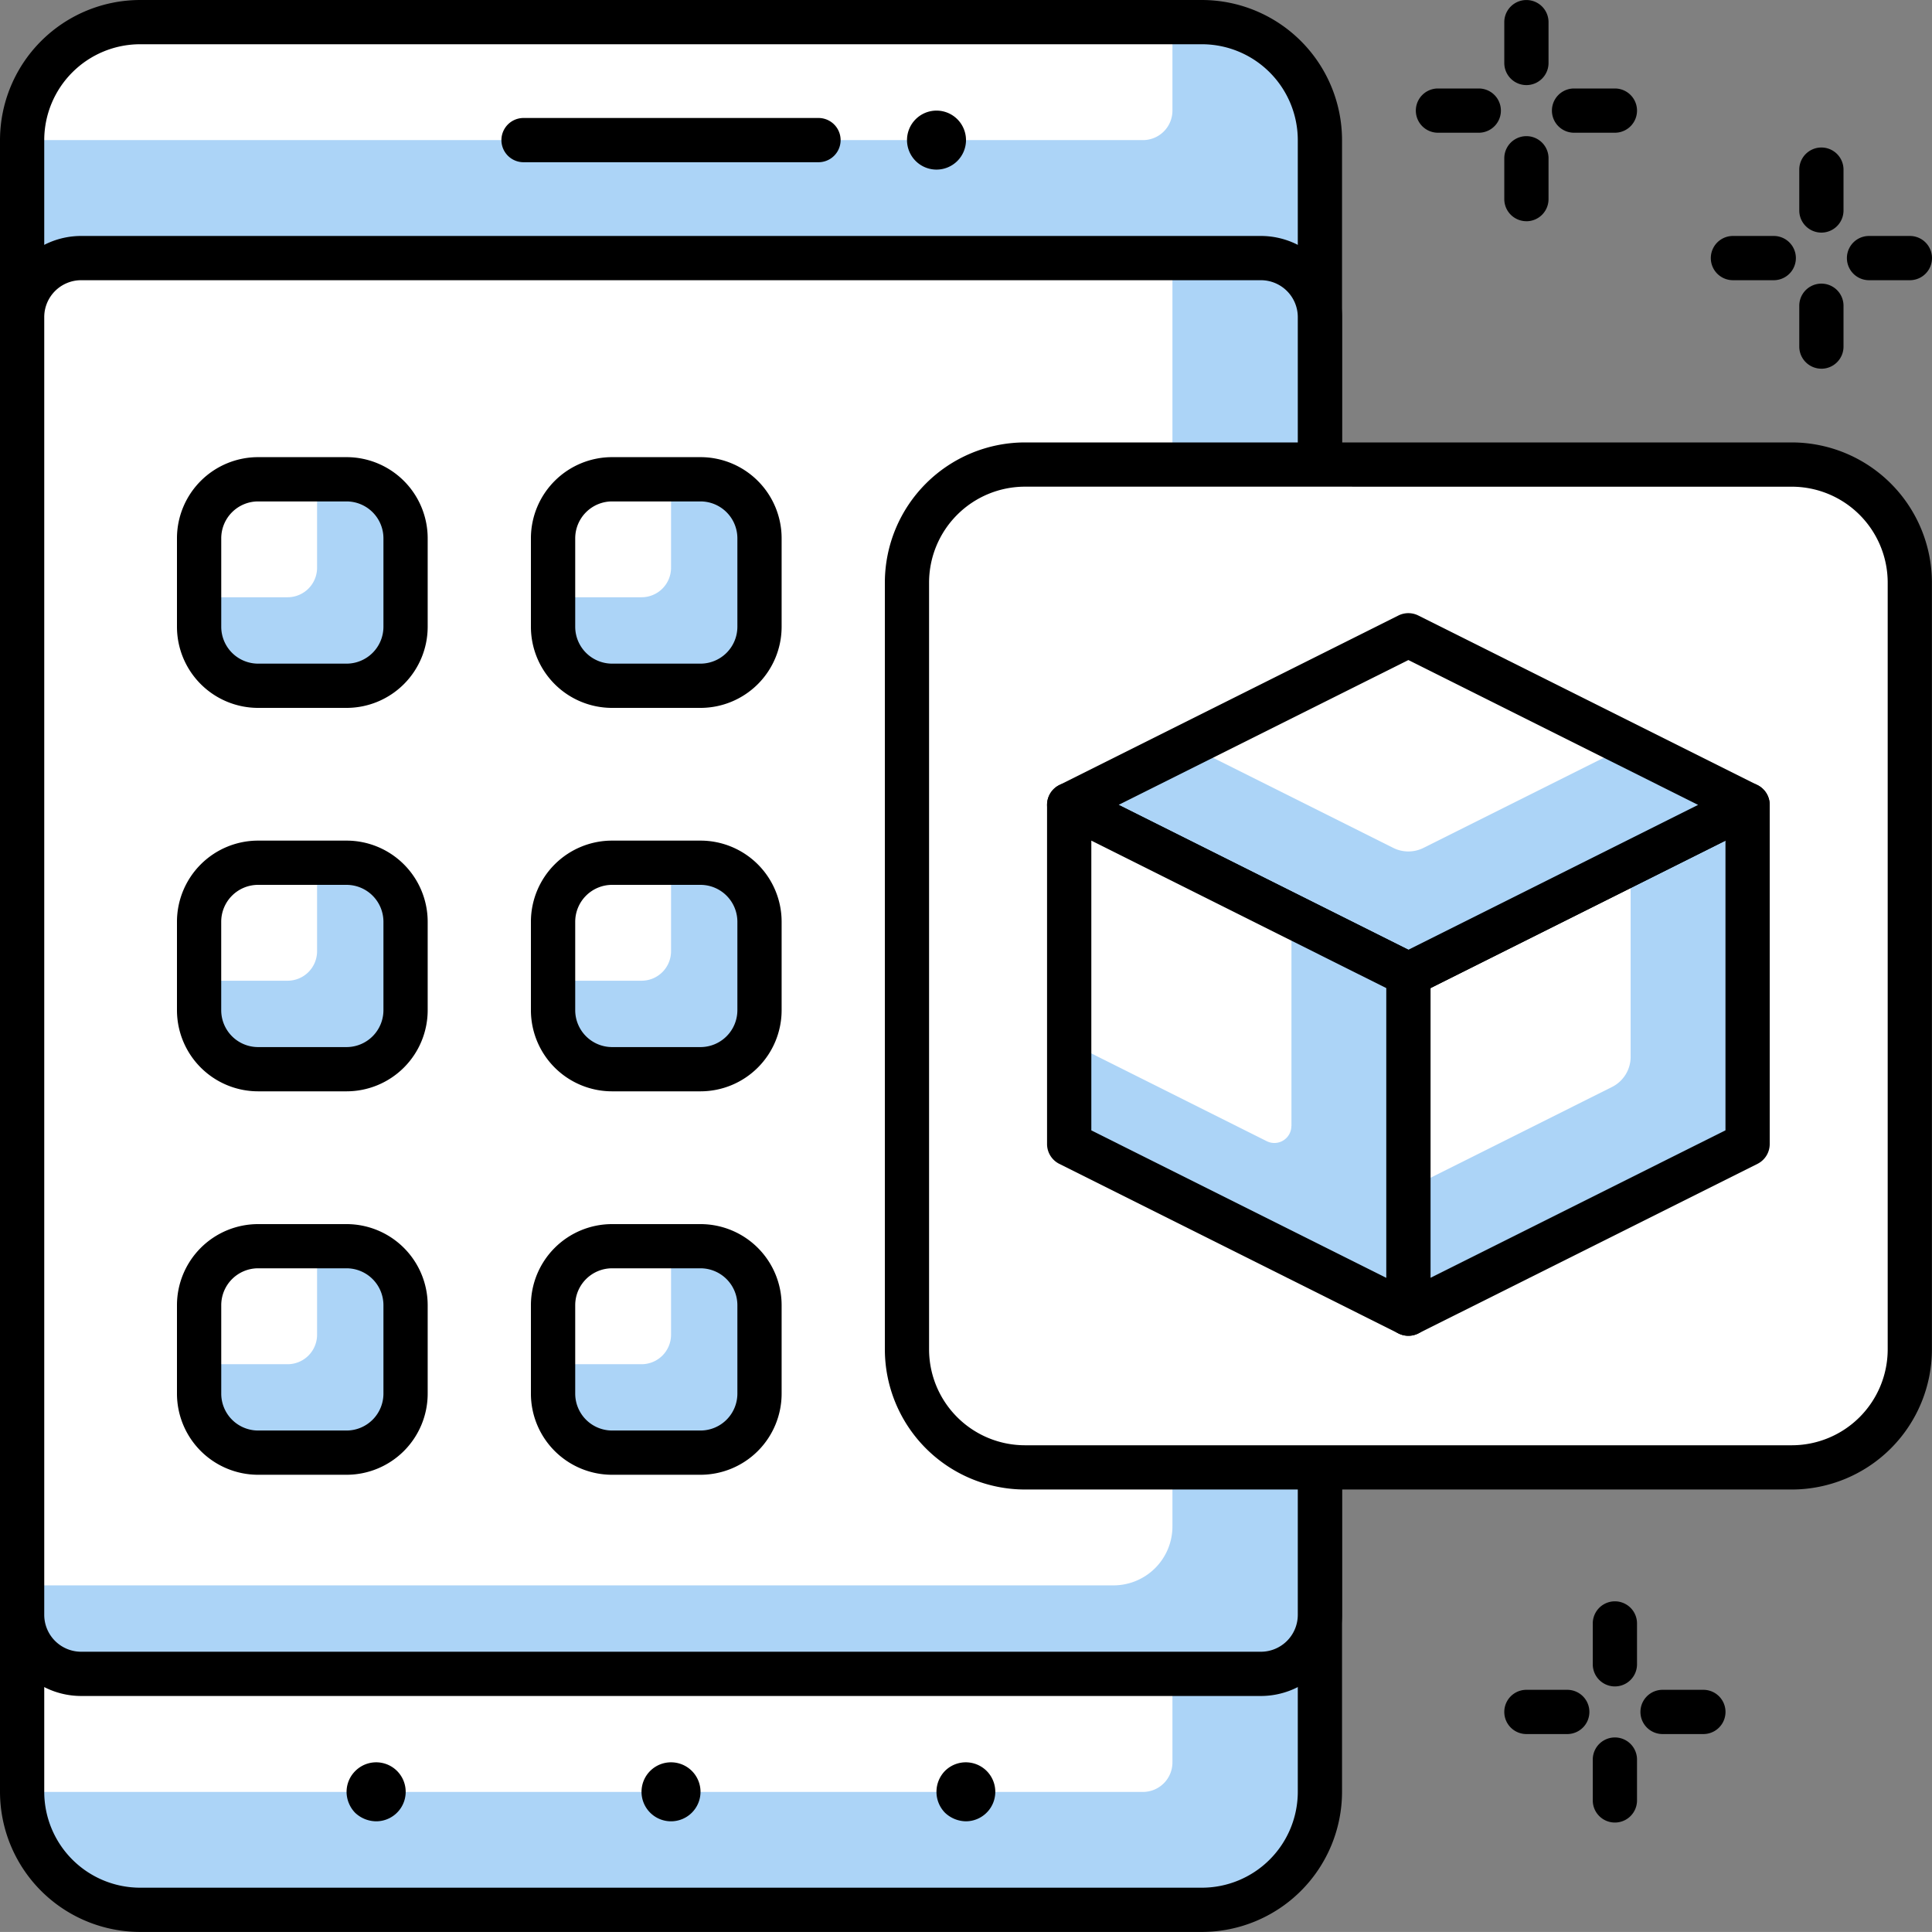
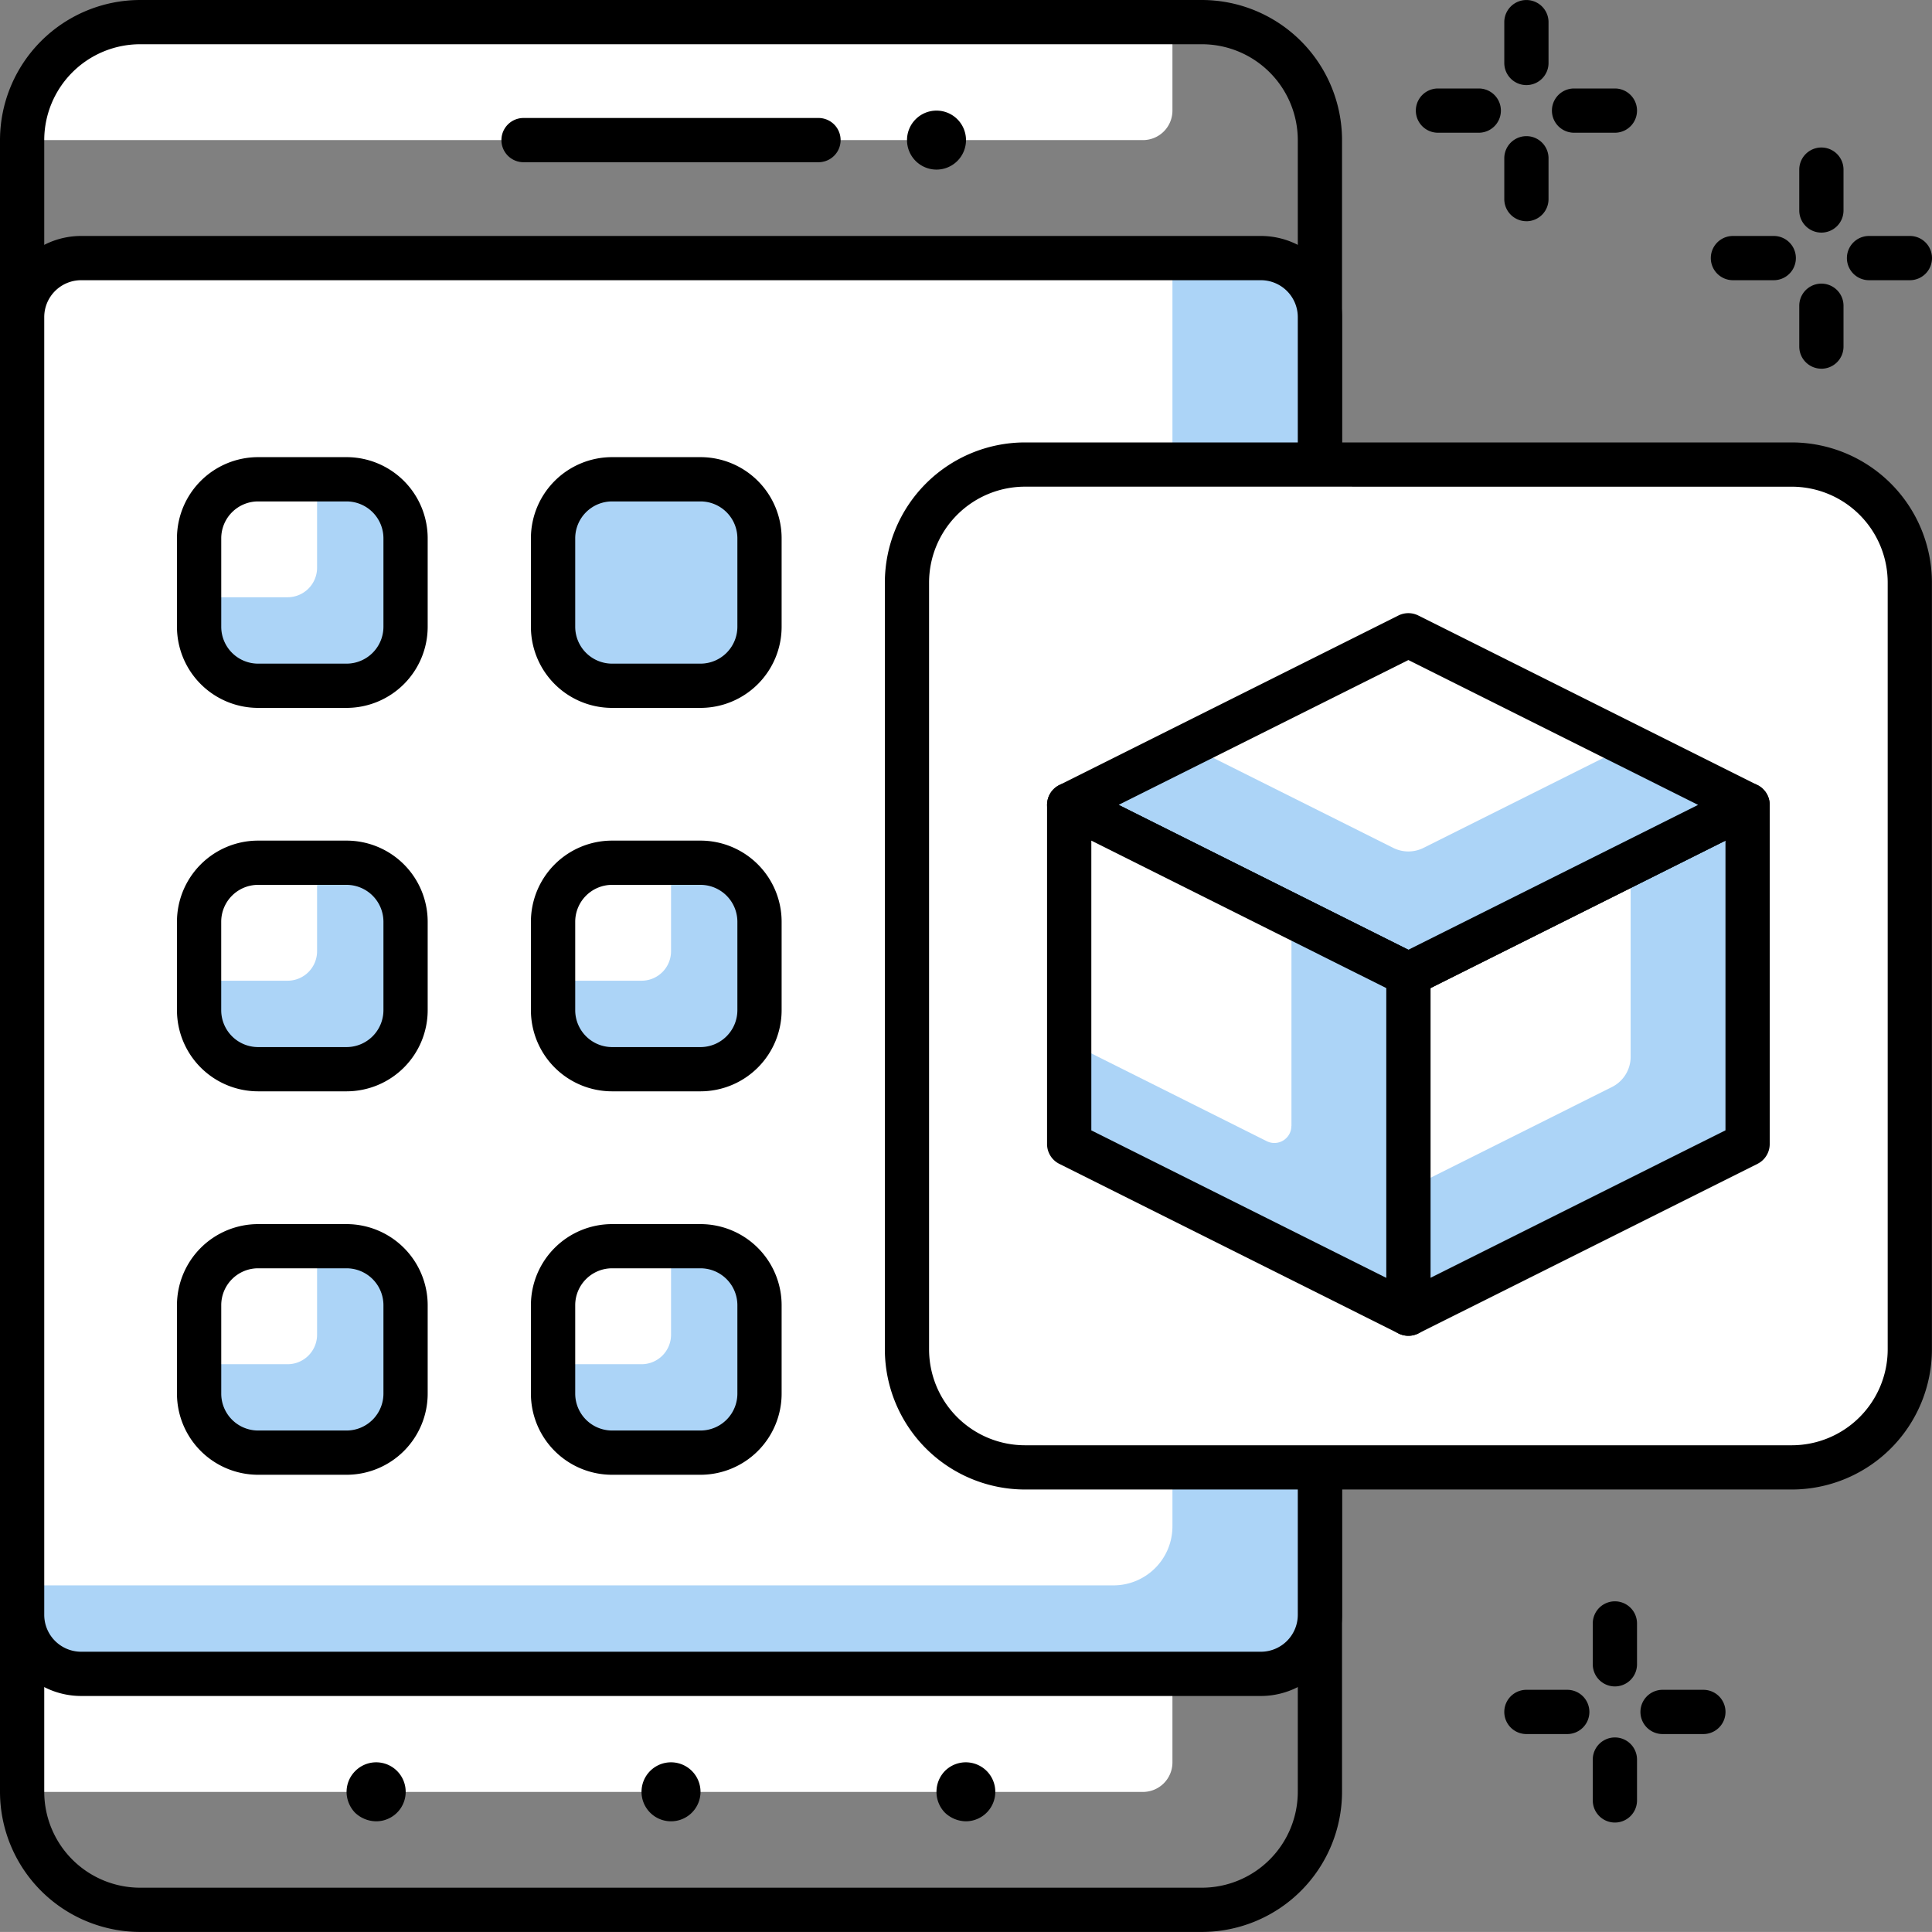
<svg xmlns="http://www.w3.org/2000/svg" id="Group_1549" data-name="Group 1549" width="65.502" height="65.5" viewBox="0 0 65.502 65.5">
  <rect x="0" y="0" width="65.502" height="65.5" fill="#808080" stroke="none" />
  <defs>
    <clipPath id="clip-path">
      <rect id="Rectangle_747" data-name="Rectangle 747" width="65.502" height="65.5" fill="none" />
    </clipPath>
  </defs>
  <g id="Group_1548" data-name="Group 1548" clip-path="url(#clip-path)">
-     <path id="Path_5275" data-name="Path 5275" d="M40.75.75h-36a4,4,0,0,0-4,4v56a4,4,0,0,0,4,4h36a4,4,0,0,0,4-4v-56a4,4,0,0,0-4-4" fill="#acd4f7" />
    <path id="Path_5276" data-name="Path 5276" d="M39.75,56.753H.75v4h38a1,1,0,0,0,1-1Z" fill="#fff" />
    <path id="Path_5277" data-name="Path 5277" d="M39.75.75h-35a4,4,0,0,0-4,4h38a1,1,0,0,0,1-1Z" fill="#fff" />
    <path id="Path_5278" data-name="Path 5278" d="M40.751,65.5h-36A4.756,4.756,0,0,1,0,60.75v-56A4.756,4.756,0,0,1,4.75,0h36A4.756,4.756,0,0,1,45.5,4.75v56a4.756,4.756,0,0,1-4.75,4.75m-36-64A3.254,3.254,0,0,0,1.5,4.75v56A3.254,3.254,0,0,0,4.75,64h36A3.254,3.254,0,0,0,44,60.75v-56a3.254,3.254,0,0,0-3.25-3.25Z" />
    <path id="Path_5279" data-name="Path 5279" d="M42.75,8.75h-40a2,2,0,0,0-2,2v44a2,2,0,0,0,2,2h40a2,2,0,0,0,2-2v-44a2,2,0,0,0-2-2" fill="#acd4f7" />
    <path id="Path_5280" data-name="Path 5280" d="M39.75,8.75h-37a2,2,0,0,0-2,2v43h37a2,2,0,0,0,2-2Z" fill="#fff" />
    <path id="Path_5281" data-name="Path 5281" d="M42.751,57.5h-40A2.753,2.753,0,0,1,0,54.75v-44A2.753,2.753,0,0,1,2.75,8h40a2.753,2.753,0,0,1,2.75,2.75v44a2.753,2.753,0,0,1-2.75,2.75m-40-48A1.252,1.252,0,0,0,1.5,10.75v44A1.252,1.252,0,0,0,2.75,56h40A1.252,1.252,0,0,0,44,54.75v-44a1.252,1.252,0,0,0-1.25-1.25Z" />
    <path id="Path_5282" data-name="Path 5282" d="M27.75,5.5h-10a.75.75,0,0,1,0-1.5h10a.75.75,0,0,1,0,1.5" />
    <path id="Path_5283" data-name="Path 5283" d="M12.75,61.749a1.051,1.051,0,0,1-.71-.289,1.033,1.033,0,0,1-.29-.711,1,1,0,0,1,.3-.71,1,1,0,1,1,.7,1.71" />
    <path id="Path_5284" data-name="Path 5284" d="M21.75,60.749a1,1,0,1,1,1,1,1,1,0,0,1-1-1" />
    <path id="Path_5285" data-name="Path 5285" d="M32.75,61.749a1.051,1.051,0,0,1-.71-.289,1.015,1.015,0,0,1,0-1.421,1,1,0,1,1,.71,1.71" />
    <path id="Path_5286" data-name="Path 5286" d="M32.751,4.75a1,1,0,1,1-1-1,1,1,0,0,1,1,1" />
    <path id="Path_5287" data-name="Path 5287" d="M11.75,23.249h-3a2,2,0,0,1-2-2v-3a2,2,0,0,1,2-2h3a2,2,0,0,1,2,2v3a2,2,0,0,1-2,2" fill="#acd4f7" />
    <path id="Path_5288" data-name="Path 5288" d="M9.75,20.249h-3v-2a2,2,0,0,1,2-2h2v3a1,1,0,0,1-1,1" fill="#fff" />
    <path id="Path_5289" data-name="Path 5289" d="M11.751,24h-3A2.752,2.752,0,0,1,6,21.249v-3a2.752,2.752,0,0,1,2.75-2.75h3a2.752,2.752,0,0,1,2.75,2.75v3A2.752,2.752,0,0,1,11.751,24m-3-7a1.251,1.251,0,0,0-1.25,1.25v3a1.251,1.251,0,0,0,1.25,1.25h3A1.252,1.252,0,0,0,13,21.249v-3A1.252,1.252,0,0,0,11.751,17Z" />
    <path id="Path_5290" data-name="Path 5290" d="M11.75,36.25h-3a2,2,0,0,1-2-2v-3a2,2,0,0,1,2-2h3a2,2,0,0,1,2,2v3a2,2,0,0,1-2,2" fill="#acd4f7" />
    <path id="Path_5291" data-name="Path 5291" d="M9.75,33.25h-3v-2a2,2,0,0,1,2-2h2v3a1,1,0,0,1-1,1" fill="#fff" />
    <path id="Path_5292" data-name="Path 5292" d="M11.751,37h-3A2.752,2.752,0,0,1,6,34.25v-3a2.752,2.752,0,0,1,2.75-2.75h3a2.752,2.752,0,0,1,2.75,2.75v3A2.752,2.752,0,0,1,11.751,37m-3-7A1.251,1.251,0,0,0,7.5,31.25v3a1.251,1.251,0,0,0,1.25,1.25h3A1.252,1.252,0,0,0,13,34.25v-3A1.252,1.252,0,0,0,11.751,30Z" />
    <path id="Path_5293" data-name="Path 5293" d="M11.75,49.252h-3a2,2,0,0,1-2-2v-3a2,2,0,0,1,2-2h3a2,2,0,0,1,2,2v3a2,2,0,0,1-2,2" fill="#acd4f7" />
    <path id="Path_5294" data-name="Path 5294" d="M9.75,46.252h-3v-2a2,2,0,0,1,2-2h2v3a1,1,0,0,1-1,1" fill="#fff" />
    <path id="Path_5295" data-name="Path 5295" d="M11.751,50h-3A2.752,2.752,0,0,1,6,47.252v-3a2.752,2.752,0,0,1,2.75-2.75h3a2.752,2.752,0,0,1,2.75,2.75v3A2.752,2.752,0,0,1,11.751,50m-3-7a1.251,1.251,0,0,0-1.25,1.25v3a1.251,1.251,0,0,0,1.25,1.25h3A1.252,1.252,0,0,0,13,47.252v-3A1.252,1.252,0,0,0,11.751,43Z" />
    <path id="Path_5296" data-name="Path 5296" d="M23.752,23.249h-3a2,2,0,0,1-2-2v-3a2,2,0,0,1,2-2h3a2,2,0,0,1,2,2v3a2,2,0,0,1-2,2" fill="#acd4f7" />
-     <path id="Path_5297" data-name="Path 5297" d="M21.751,20.249h-3v-2a2,2,0,0,1,2-2h2v3a1,1,0,0,1-1,1" fill="#fff" />
    <path id="Path_5298" data-name="Path 5298" d="M23.752,24h-3A2.752,2.752,0,0,1,18,21.249v-3a2.752,2.752,0,0,1,2.75-2.75h3a2.752,2.752,0,0,1,2.75,2.75v3A2.752,2.752,0,0,1,23.752,24m-3-7a1.252,1.252,0,0,0-1.25,1.25v3a1.252,1.252,0,0,0,1.25,1.25h3A1.252,1.252,0,0,0,25,21.249v-3A1.252,1.252,0,0,0,23.752,17Z" />
    <path id="Path_5299" data-name="Path 5299" d="M23.752,36.25h-3a2,2,0,0,1-2-2v-3a2,2,0,0,1,2-2h3a2,2,0,0,1,2,2v3a2,2,0,0,1-2,2" fill="#acd4f7" />
    <path id="Path_5300" data-name="Path 5300" d="M21.751,33.25h-3v-2a2,2,0,0,1,2-2h2v3a1,1,0,0,1-1,1" fill="#fff" />
    <path id="Path_5301" data-name="Path 5301" d="M23.752,37h-3A2.752,2.752,0,0,1,18,34.25v-3a2.752,2.752,0,0,1,2.75-2.75h3a2.752,2.752,0,0,1,2.75,2.75v3A2.752,2.752,0,0,1,23.752,37m-3-7a1.252,1.252,0,0,0-1.25,1.25v3a1.252,1.252,0,0,0,1.25,1.25h3A1.252,1.252,0,0,0,25,34.25v-3A1.252,1.252,0,0,0,23.752,30Z" />
    <path id="Path_5302" data-name="Path 5302" d="M23.752,49.252h-3a2,2,0,0,1-2-2v-3a2,2,0,0,1,2-2h3a2,2,0,0,1,2,2v3a2,2,0,0,1-2,2" fill="#acd4f7" />
    <path id="Path_5303" data-name="Path 5303" d="M21.751,46.252h-3v-2a2,2,0,0,1,2-2h2v3a1,1,0,0,1-1,1" fill="#fff" />
    <path id="Path_5304" data-name="Path 5304" d="M23.752,50h-3A2.752,2.752,0,0,1,18,47.252v-3a2.752,2.752,0,0,1,2.75-2.75h3a2.752,2.752,0,0,1,2.75,2.75v3A2.752,2.752,0,0,1,23.752,50m-3-7a1.252,1.252,0,0,0-1.25,1.25v3a1.252,1.252,0,0,0,1.25,1.25h3A1.252,1.252,0,0,0,25,47.252v-3A1.252,1.252,0,0,0,23.752,43Z" />
    <path id="Path_5305" data-name="Path 5305" d="M50.136,4.5H48.752a.75.75,0,0,1,0-1.5h1.384a.75.75,0,0,1,0,1.5" />
    <path id="Path_5306" data-name="Path 5306" d="M54.751,4.5H53.366a.75.75,0,0,1,0-1.5h1.385a.75.75,0,0,1,0,1.5" />
    <path id="Path_5307" data-name="Path 5307" d="M51.751,7.5a.75.75,0,0,1-.75-.75V5.366a.75.75,0,0,1,1.5,0V6.751a.75.75,0,0,1-.75.75" />
    <path id="Path_5308" data-name="Path 5308" d="M51.751,2.885a.75.75,0,0,1-.75-.75V.751a.75.75,0,0,1,1.5,0V2.135a.75.75,0,0,1-.75.75" />
    <path id="Path_5309" data-name="Path 5309" d="M60.137,9.5H58.753a.75.75,0,0,1,0-1.5h1.384a.75.75,0,0,1,0,1.5" />
    <path id="Path_5310" data-name="Path 5310" d="M64.752,9.5H63.367a.75.75,0,0,1,0-1.5h1.385a.75.75,0,0,1,0,1.5" />
    <path id="Path_5311" data-name="Path 5311" d="M61.752,12.5a.75.75,0,0,1-.75-.75V10.366a.75.75,0,0,1,1.5,0v1.385a.75.75,0,0,1-.75.75" />
    <path id="Path_5312" data-name="Path 5312" d="M61.752,7.886a.75.75,0,0,1-.75-.75V5.751a.75.75,0,0,1,1.5,0V7.136a.75.75,0,0,1-.75.75" />
    <path id="Path_5313" data-name="Path 5313" d="M53.136,58.791H51.751a.75.75,0,0,1,0-1.5h1.385a.75.75,0,0,1,0,1.5" />
    <path id="Path_5314" data-name="Path 5314" d="M57.751,58.791H56.367a.75.75,0,0,1,0-1.5h1.384a.75.75,0,1,1,0,1.5" />
    <path id="Path_5315" data-name="Path 5315" d="M54.751,61.791a.75.75,0,0,1-.75-.75V59.656a.75.75,0,0,1,1.5,0v1.385a.75.75,0,0,1-.75.75" />
    <path id="Path_5316" data-name="Path 5316" d="M54.751,57.176a.75.75,0,0,1-.75-.75V55.041a.75.75,0,0,1,1.5,0v1.385a.75.75,0,0,1-.75.75" />
    <path id="Path_5317" data-name="Path 5317" d="M60.749,49.751h-26a4,4,0,0,1-4-4v-26a4,4,0,0,1,4-4h26a4,4,0,0,1,4,4v26a4,4,0,0,1-4,4" fill="#fff" />
    <path id="Path_5318" data-name="Path 5318" d="M60.749,50.5h-26A4.756,4.756,0,0,1,30,45.751v-26A4.756,4.756,0,0,1,34.749,15h26a4.756,4.756,0,0,1,4.75,4.75v26a4.756,4.756,0,0,1-4.75,4.75m-26-34a3.254,3.254,0,0,0-3.25,3.25v26A3.254,3.254,0,0,0,34.749,49h26A3.254,3.254,0,0,0,64,45.751v-26a3.254,3.254,0,0,0-3.25-3.25Z" />
    <path id="Path_5319" data-name="Path 5319" d="M59.249,38.788l-11.5,5.75v-11.5l11.5-5.75Z" fill="#acd4f7" />
    <path id="Path_5320" data-name="Path 5320" d="M54.649,36.855l-6.9,3.451V33.041l7.536-3.77v6.556a1.146,1.146,0,0,1-.636,1.028" fill="#fff" />
    <path id="Path_5321" data-name="Path 5321" d="M47.749,45.288a.749.749,0,0,1-.75-.75v-11.5a.751.751,0,0,1,.415-.671l11.5-5.75A.75.75,0,0,1,60,27.288v11.5a.751.751,0,0,1-.415.671l-11.5,5.75a.746.746,0,0,1-.335.079M48.5,33.5v9.822l10-5V28.5Zm10.75,5.286h0Z" />
    <path id="Path_5322" data-name="Path 5322" d="M47.749,21.538l-11.5,5.75,11.5,5.75,11.5-5.75Z" fill="#acd4f7" />
    <path id="Path_5323" data-name="Path 5323" d="M47.749,21.538,40.284,25.27l6.951,3.476a1.148,1.148,0,0,0,1.028,0l6.951-3.476Z" fill="#fff" />
    <path id="Path_5324" data-name="Path 5324" d="M47.749,33.788a.75.75,0,0,1-.336-.079l-11.5-5.75a.751.751,0,0,1,0-1.342l11.5-5.75a.754.754,0,0,1,.671,0l11.5,5.75a.75.75,0,0,1,0,1.342l-11.5,5.75a.743.743,0,0,1-.335.079m-9.823-6.5L47.749,32.2l9.823-4.911-9.823-4.911Z" />
    <path id="Path_5325" data-name="Path 5325" d="M47.749,44.538v-11.5l-11.5-5.75v11.5Z" fill="#acd4f7" />
    <path id="Path_5326" data-name="Path 5326" d="M43.785,38.176v-7.12l-7.536-3.768v8.051l6.7,3.352a.576.576,0,0,0,.833-.515" fill="#fff" />
    <path id="Path_5327" data-name="Path 5327" d="M47.749,45.288a.756.756,0,0,1-.335-.079l-11.5-5.75a.751.751,0,0,1-.415-.671v-11.5a.75.75,0,0,1,1.085-.671l11.5,5.75a.751.751,0,0,1,.415.671v11.5a.749.749,0,0,1-.75.75M37,38.324l10,5V33.5l-10-5Z" />
  </g>
</svg>